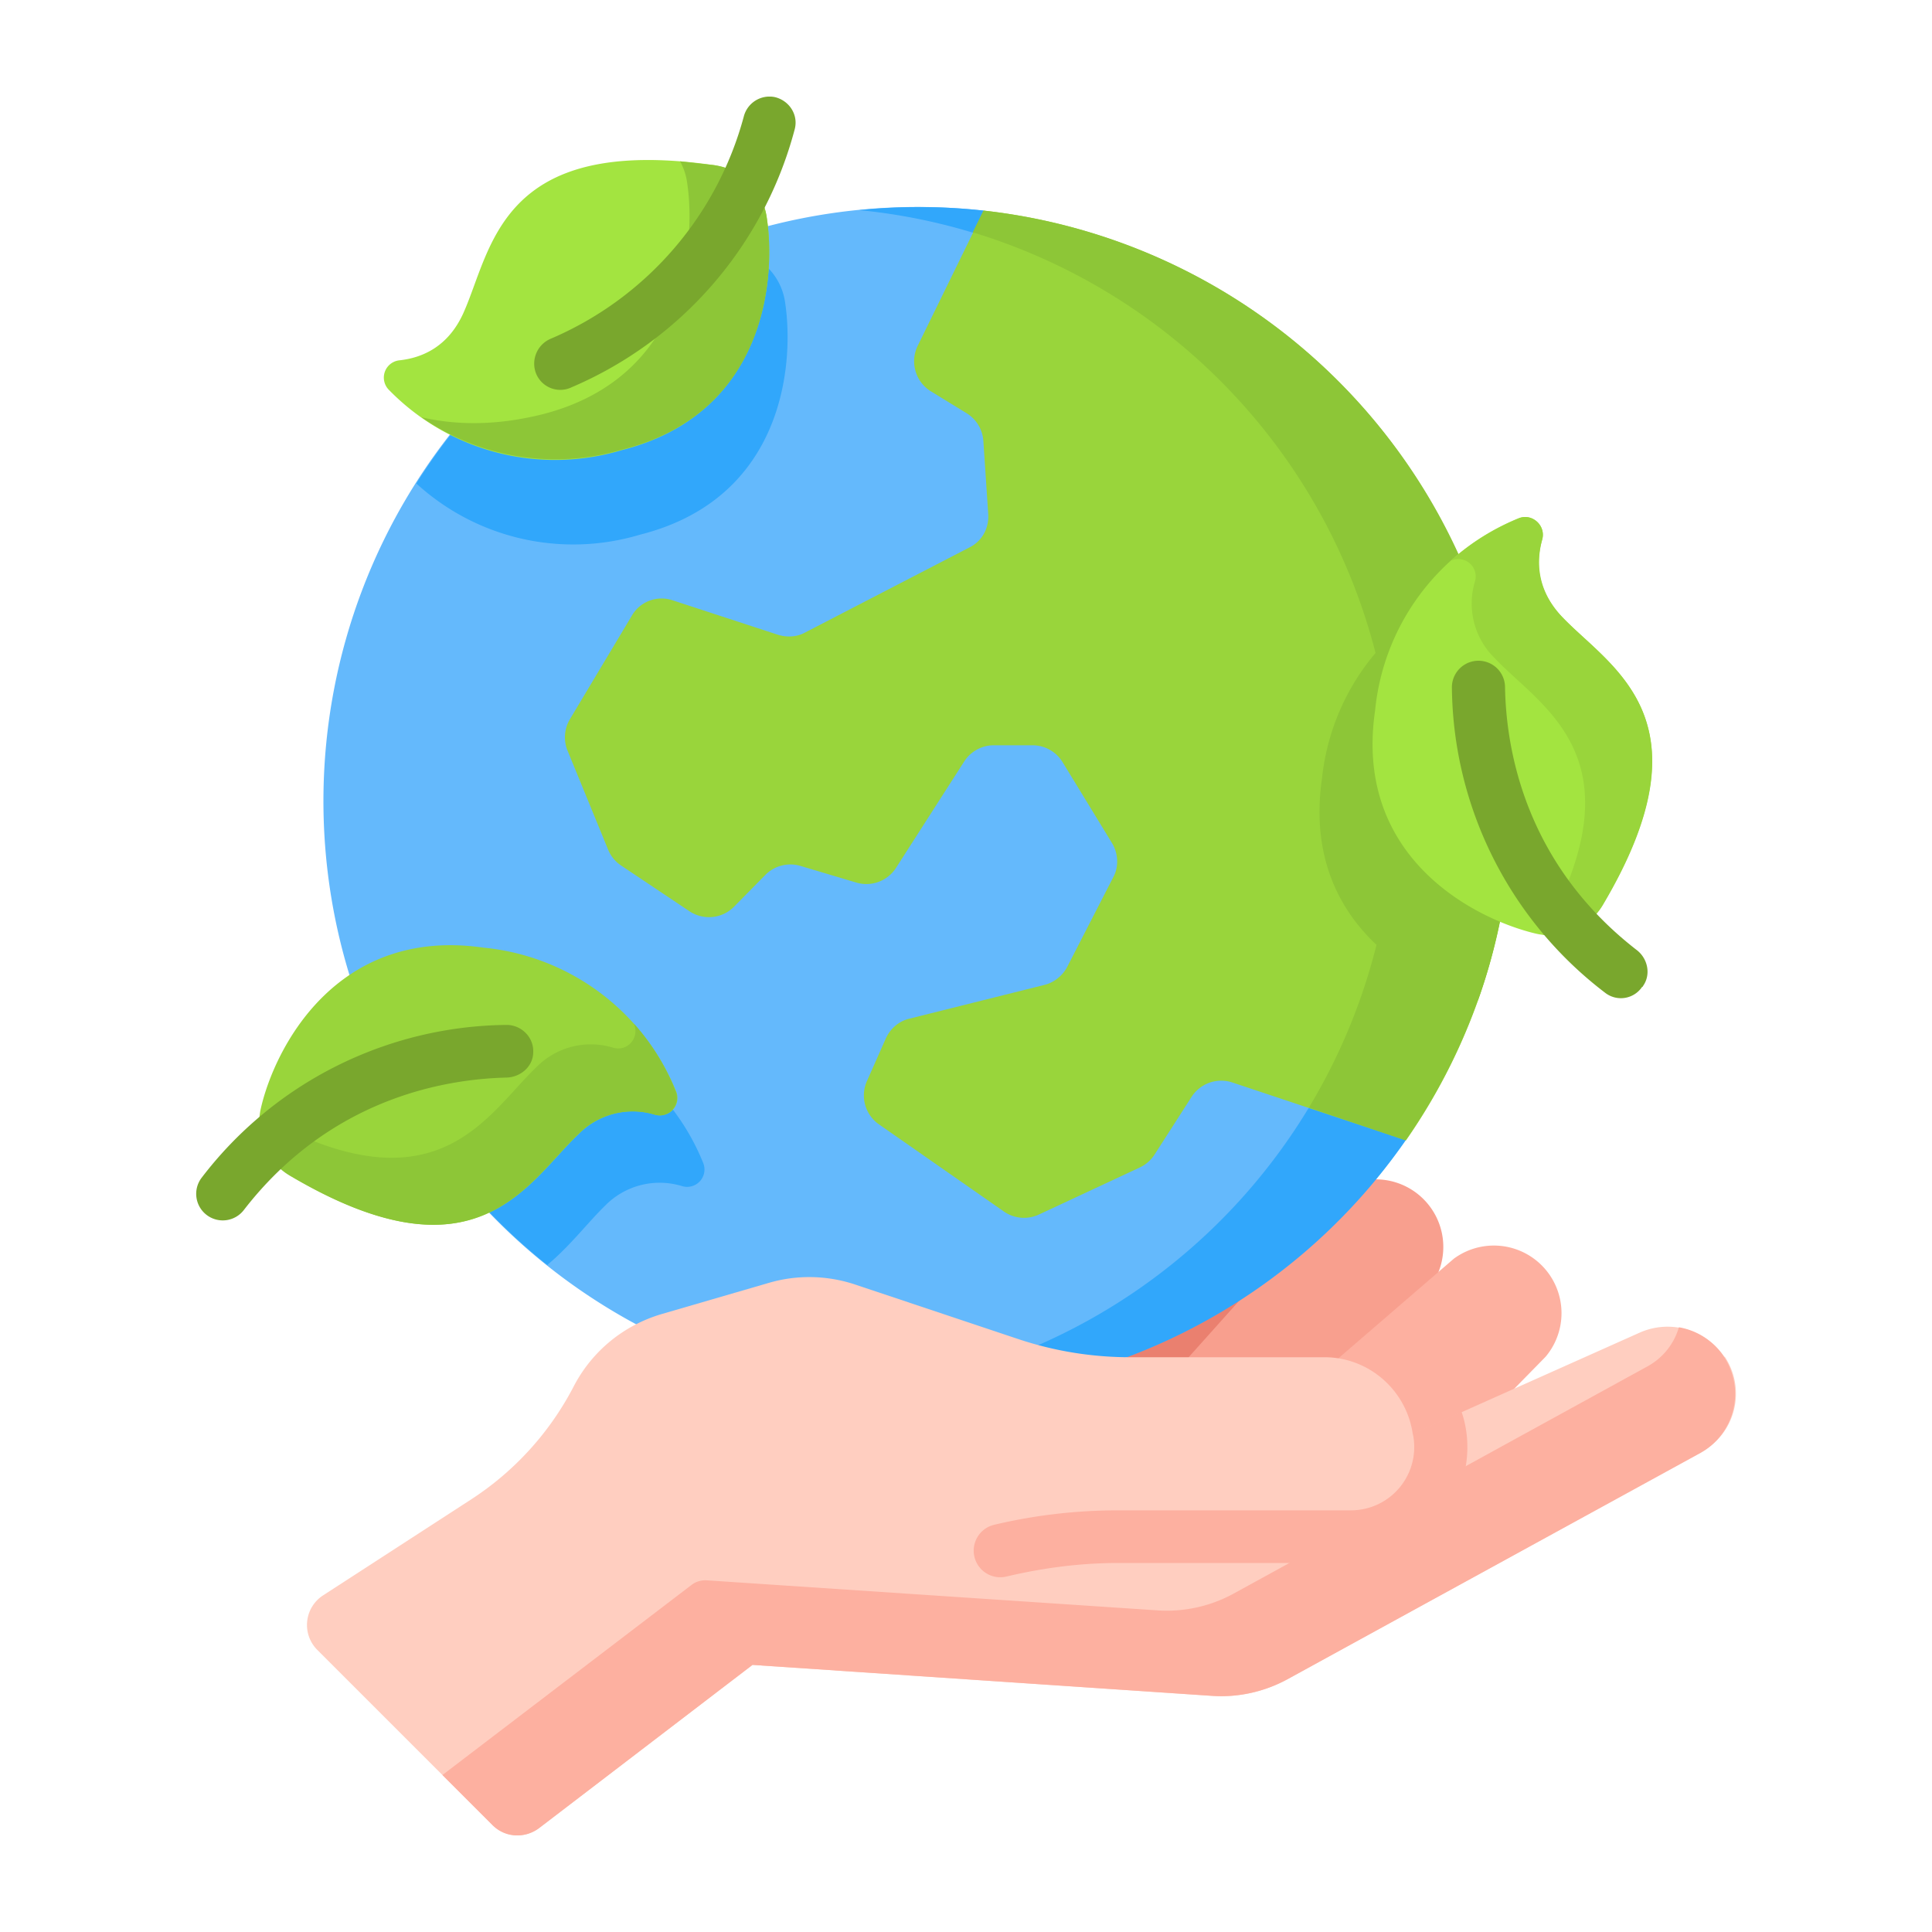
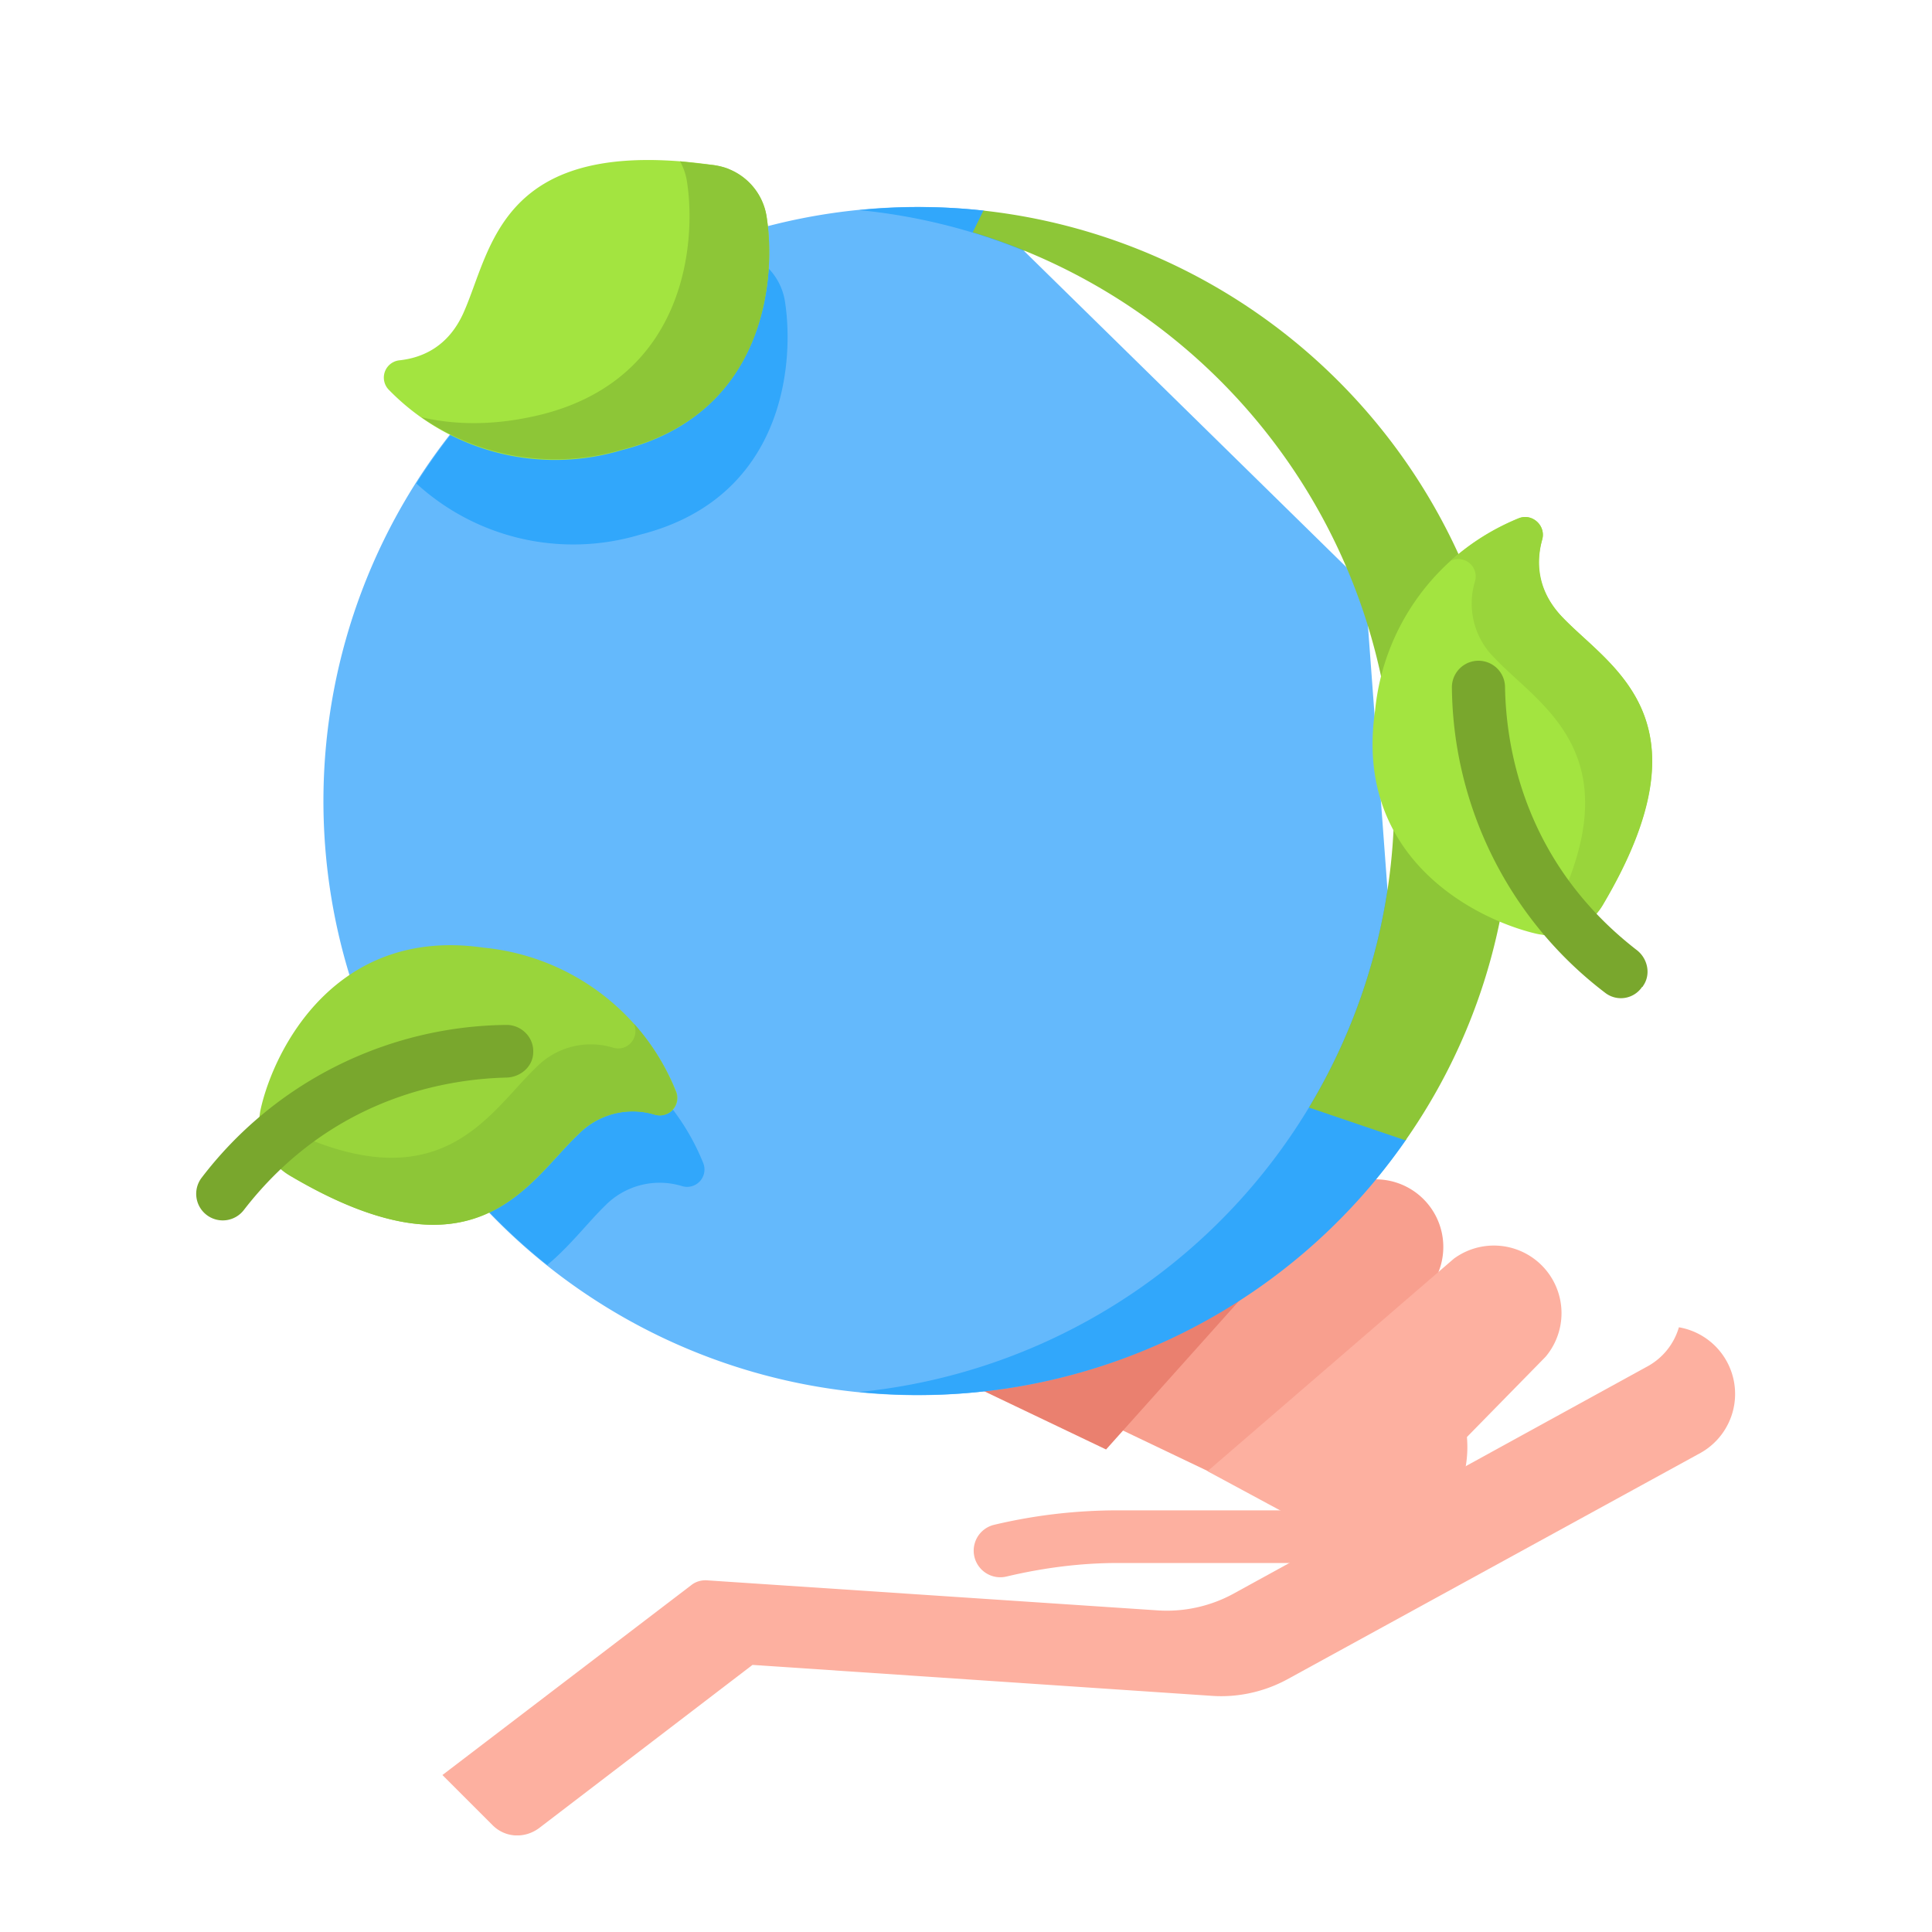
<svg xmlns="http://www.w3.org/2000/svg" width="40" height="40" fill="none">
  <g clip-path="url(#a)">
    <path d="m22.71 29.36 3.14 1.5 3.75-4.2a1.4 1.4 0 0 0-2-1.93l-4.89 4.63Z" fill="#F89F8E" />
    <path d="m19.76 28.51 3.14 1.5 3.75-4.19a1.4 1.4 0 0 0-2-1.94l-4.9 4.63Z" fill="#EA806F" />
    <path d="m25 30.46 3.06 1.65L32 28.09a1.4 1.4 0 0 0-1.9-2.03l-5.1 4.4Z" fill="#FDB0A0" />
    <path d="M29.1 23.6a12.3 12.3 0 1 1-8.75-19.24l7.91 7.76.85 11.48Z" fill="#64B9FC" />
    <path d="M21.22 5.2a12.2 12.2 0 0 0-3.43-.85 12.34 12.34 0 0 1 2.58.01l.85.84ZM29.11 23.6a12.28 12.28 0 0 1-11.32 5.22A12.3 12.3 0 0 0 28.73 18.4l.38 5.2Z" fill="#31A7FB" />
-     <path d="M31.31 16.59c0 2.6-.81 5.02-2.2 7.02l-3.6-1.2a.73.73 0 0 0-.84.3l-.77 1.2a.73.73 0 0 1-.3.26l-2.1.98a.73.73 0 0 1-.72-.07l-2.58-1.8a.73.73 0 0 1-.25-.9l.39-.88c.09-.2.27-.36.49-.41l2.8-.7c.2-.05.38-.2.47-.38l.95-1.85c.12-.22.1-.5-.03-.71L22 15.78a.73.73 0 0 0-.62-.35h-.8a.73.73 0 0 0-.62.34l-1.41 2.2a.73.73 0 0 1-.83.3l-1.14-.34a.73.73 0 0 0-.73.18l-.65.66a.73.73 0 0 1-.92.1l-1.42-.95a.73.73 0 0 1-.27-.33l-.84-2.05a.73.73 0 0 1 .05-.65l1.28-2.14c.17-.3.53-.43.85-.32l2.17.71c.19.06.39.05.56-.04l3.4-1.76c.27-.13.42-.4.4-.7l-.1-1.5a.73.73 0 0 0-.34-.58l-.75-.46a.73.73 0 0 1-.27-.94l1.37-2.8A12.3 12.3 0 0 1 31.3 16.6Z" fill="#99D53B" />
    <path d="M31.3 16.59c0 2.6-.8 5.02-2.2 7.02l-2-.68a12.3 12.3 0 0 0-6.96-18.12l.22-.45A12.3 12.3 0 0 1 31.31 16.6Z" fill="#8DC637" />
-     <path d="M31.3 16.59c0 1.44-.24 2.83-.7 4.12-1.27-.33-3.66-1.6-3.23-4.59a4.8 4.8 0 0 1 3.1-4c.54 1.38.84 2.89.84 4.47Z" fill="#8DC637" />
    <path d="M14.13 24.56a1.58 1.58 0 0 0-1.6.4c-.36.35-.73.84-1.2 1.23a12.33 12.33 0 0 1-3.53-4.53c.7-.46 1.6-.73 2.78-.56a4.8 4.8 0 0 1 3.98 2.98.36.36 0 0 1-.43.48ZM13.25 11.07a4.81 4.81 0 0 1-4.63-1.06c1.4-2.22 3.5-3.95 5.98-4.9l.57.07a1.27 1.27 0 0 1 1.08 1.05c.2 1.25.01 4.08-3 4.84Z" fill="#31A7FB" />
-     <path d="M35.7 28.09a1.42 1.42 0 0 0-1.75-.5l-4.7 2.1c-.13-.9-.9-1.59-1.83-1.59h-4a7.3 7.3 0 0 1-2.32-.37l-3.38-1.13c-.59-.2-1.22-.21-1.8-.04l-2.2.64c-.8.23-1.46.77-1.84 1.5a6.18 6.18 0 0 1-2.12 2.34l-3.07 1.99a.73.73 0 0 0-.12 1.13l3.63 3.63c.26.25.67.28.96.06l4.42-3.38 9.5.64c.55.04 1.09-.08 1.57-.34l8.56-4.7c.72-.38.95-1.3.5-1.98Z" fill="#FFCEC0" />
    <path d="m35.21 30.08-8.56 4.69c-.48.26-1.03.38-1.57.34l-9.5-.64-4.42 3.38c-.3.22-.7.2-.96-.06l-1.04-1.04 5.15-3.93c.1-.08.22-.11.34-.1l9.3.62c.55.04 1.1-.08 1.58-.34l8.56-4.7c.34-.18.57-.48.67-.82a1.4 1.4 0 0 1 .45 2.6Z" fill="#FDB0A0" />
    <path d="M30.38 29.96a2.4 2.4 0 0 1-2.4 2.4h-4.83c-.78 0-1.55.1-2.31.28a.55.55 0 0 1-.26-1.07c.84-.2 1.7-.3 2.57-.3h4.82a1.31 1.31 0 0 0 1.28-1.59l1.01-.45c.08.23.12.48.12.73Z" fill="#FDB0A0" />
    <path d="M5.76 24.15a1.27 1.27 0 0 1-.36-1.2c.28-1.23 1.55-3.77 4.61-3.33A4.8 4.8 0 0 1 14 22.6a.36.36 0 0 1-.43.48 1.58 1.58 0 0 0-1.59.4c-1.06 1-2.1 3.15-5.97.86a1.3 1.3 0 0 1-.24-.19Z" fill="#99D53B" />
    <path d="M13.56 23.08a1.58 1.58 0 0 0-1.59.4c-1.06 1-2.1 3.15-5.97.86a1.27 1.27 0 0 1-.62-1.25c3.67 2.06 4.69-.01 5.73-1a1.58 1.58 0 0 1 1.58-.4c.3.09.55-.2.44-.48v-.01c.43.48.7.99.86 1.4a.36.36 0 0 1-.43.48Z" fill="#8DC637" />
    <path d="M4.3 25.17a.55.55 0 0 1-.13-.78 8.04 8.04 0 0 1 6.31-3.17h.01c.3 0 .56.25.55.56 0 .3-.26.52-.55.53-1.3.03-3.66.44-5.44 2.74a.55.55 0 0 1-.75.12Z" fill="#79A72D" />
    <path d="M15.08 3.5c.42.17.72.54.79.98.2 1.24 0 4.08-3 4.84a4.8 4.8 0 0 1-4.81-1.24.36.36 0 0 1 .21-.62c.46-.05 1-.27 1.32-.97.6-1.33.74-3.71 5.2-3.07.1.02.2.04.3.08Z" fill="#A3E440" />
    <path d="M12.87 9.31a4.85 4.85 0 0 1-4.14-.67c.7.16 1.52.18 2.49-.06 3-.76 3.2-3.6 3-4.84a1.28 1.28 0 0 0-.14-.4l.71.08a1.27 1.27 0 0 1 1.08 1.05c.2 1.25.01 4.09-3 4.84Z" fill="#8DC637" />
-     <path d="M16.04 2.01c.3.07.5.37.41.68a8.04 8.04 0 0 1-4.62 5.33.54.54 0 0 1-.74-.31.56.56 0 0 1 .32-.7 6.97 6.97 0 0 0 3.99-4.6.55.55 0 0 1 .64-.4Z" fill="#79A72D" />
    <path d="M33 18.97c-.31.32-.77.46-1.2.36-1.23-.29-3.78-1.55-3.33-4.62a4.8 4.8 0 0 1 2.97-3.98c.28-.11.57.15.49.44-.13.44-.13 1.03.4 1.59 1 1.06 3.15 2.1.85 5.97a1.3 1.3 0 0 1-.18.24Z" fill="#A3E440" />
    <path d="M31.93 11.17c-.12.44-.12 1.03.4 1.59 1 1.06 3.15 2.1.86 5.97a1.27 1.27 0 0 1-1.25.62c2.06-3.67-.02-4.69-1-5.73a1.58 1.58 0 0 1-.4-1.59.36.36 0 0 0-.48-.43h-.01c.48-.43.99-.7 1.4-.87.27-.11.56.15.48.44Z" fill="#99D53B" />
    <path d="M34 20.43a.53.53 0 0 1-.76.13 8.04 8.04 0 0 1-3.18-6.32.55.55 0 1 1 1.1-.02c.02 1.3.42 3.67 2.74 5.46.22.18.28.5.12.73l-.01.02Z" fill="#79A72D" />
  </g>
  <defs>
    <clipPath id="a">
      <path fill="#fff" transform="translate(2 2)" d="M0 0h36v36H0z" />
    </clipPath>
  </defs>
</svg>